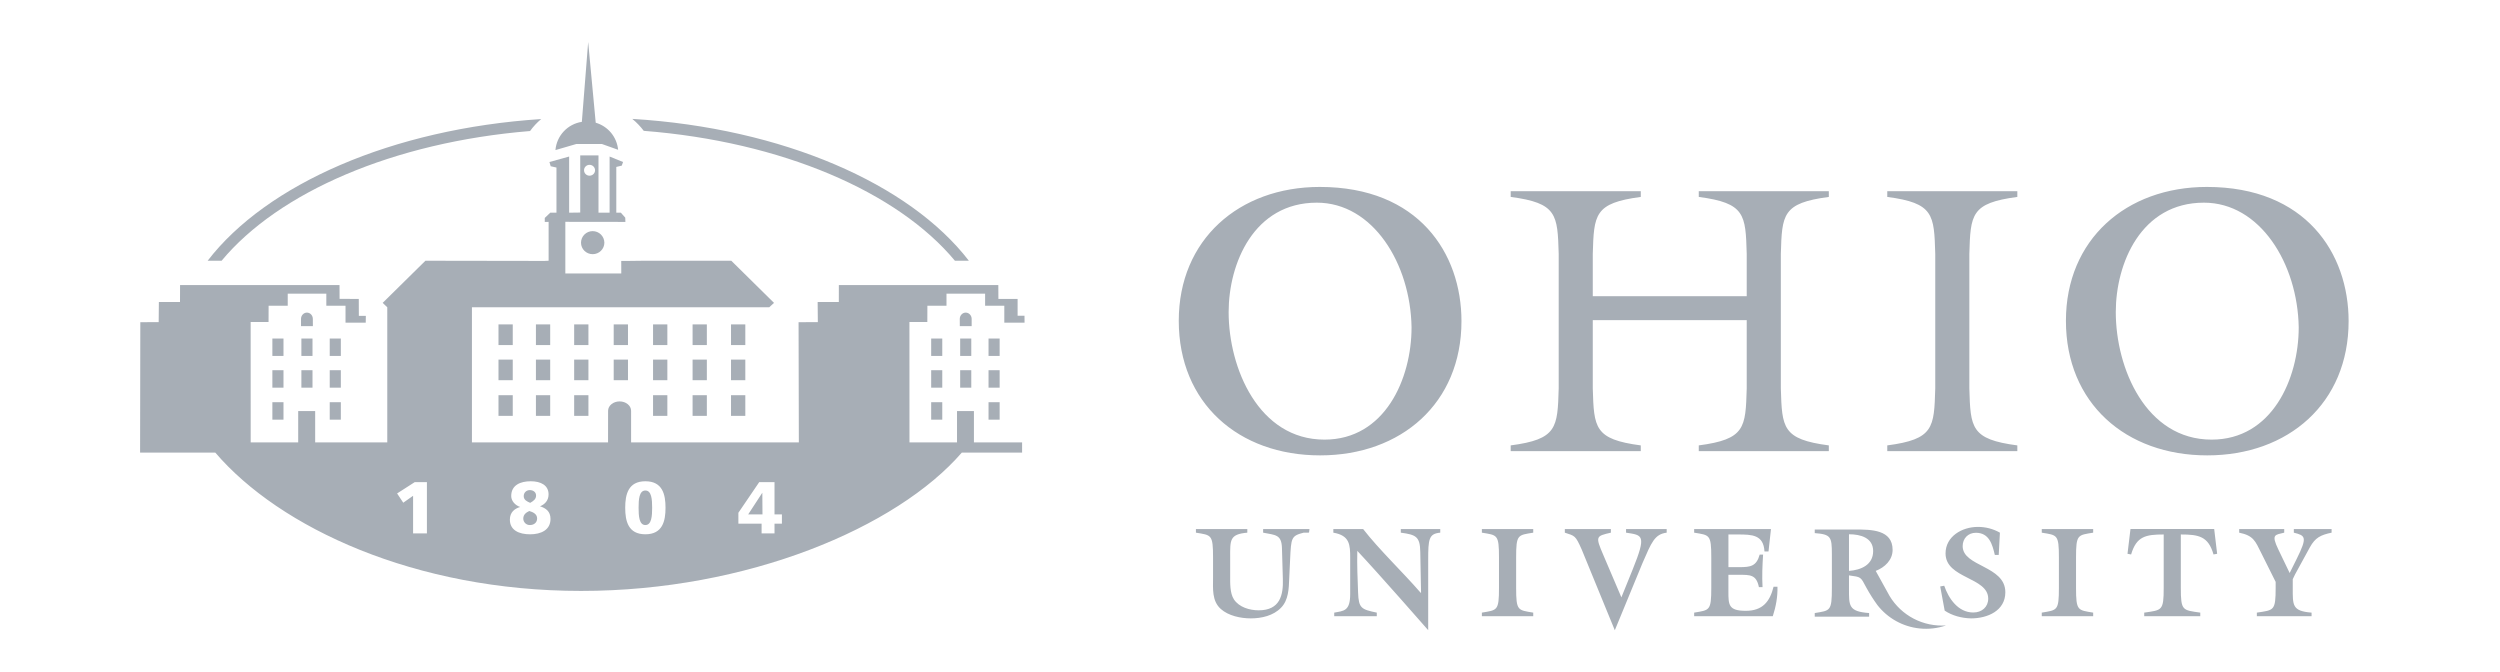
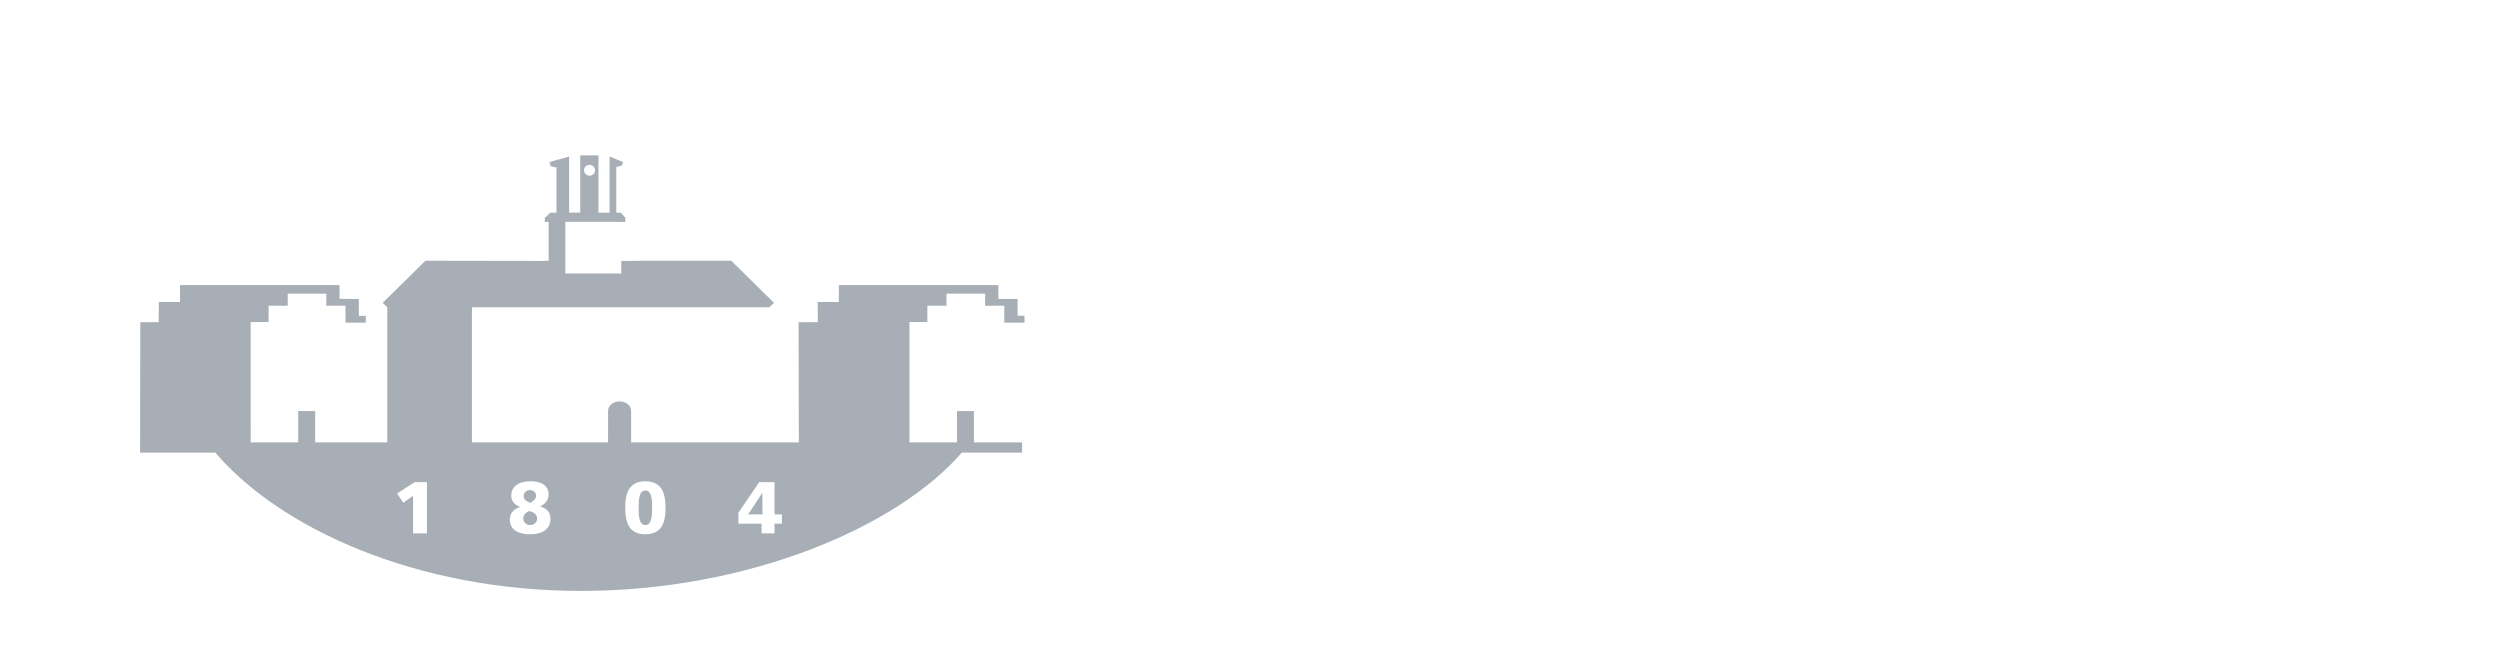
<svg xmlns="http://www.w3.org/2000/svg" width="119" height="32" viewBox="0 0 119 32" fill="none">
-   <path fill-rule="evenodd" clip-rule="evenodd" d="M30.643 6.228C37.207 6.74 42.727 9.131 45.453 12.41H46.117C43.302 8.751 37.263 6.097 30.097 5.659C30.308 5.832 30.49 6.026 30.643 6.228ZM25.762 5.667C18.659 6.13 12.682 8.774 9.885 12.41H10.549C13.257 9.152 18.724 6.77 25.231 6.237C25.383 6.025 25.562 5.833 25.762 5.667ZM29.212 15.441H29.892V16.424H29.212V15.441ZM27.33 15.441H28.009V16.424H27.33V15.441ZM25.51 15.441H26.189V16.424H25.51V15.441ZM23.728 15.441H24.407V16.424H23.728V15.441ZM31.085 15.441H31.766V16.424H31.085V15.441ZM32.967 15.441H33.646V16.424H32.967V15.441ZM34.796 15.441H35.477V16.424H34.796V15.441ZM27.656 11.551C27.656 11.854 27.904 12.099 28.212 12.099C28.518 12.099 28.768 11.854 28.768 11.551C28.766 11.405 28.707 11.265 28.603 11.162C28.499 11.059 28.358 11.002 28.212 11.002C28.065 11.001 27.924 11.059 27.82 11.162C27.716 11.264 27.657 11.404 27.656 11.551ZM29.212 17.117H29.892V18.099H29.212V17.117ZM27.33 17.117H28.009V18.099H27.33V17.117ZM25.51 17.117H26.189V18.099H25.51V17.117ZM23.728 17.117H24.407V18.099H23.728V17.117ZM31.085 17.117H31.766V18.099H31.085V17.117ZM32.967 17.117H33.646V18.099H32.967V17.117ZM34.796 17.117H35.477V18.099H34.796V17.117ZM27.33 18.812H28.009V19.795H27.33V18.812ZM25.51 18.812H26.189V19.795H25.51V18.812ZM23.728 18.812H24.407V19.795H23.728V18.812ZM31.085 18.812H31.766V19.795H31.085V18.812ZM32.967 18.812H33.646V19.795H32.967V18.812ZM34.796 18.812H35.477V19.795H34.796V18.812ZM28.356 5.841L27.997 2L27.696 5.8C27.366 5.85 27.062 6.01 26.834 6.254C26.606 6.498 26.467 6.811 26.439 7.144L27.43 6.855H28.653L29.423 7.13C29.394 6.833 29.277 6.551 29.087 6.321C28.897 6.092 28.642 5.924 28.356 5.841ZM12.965 17.621H13.494V18.453H12.965V17.621ZM14.346 17.621H14.875V18.453H14.346V17.621ZM15.695 17.621H16.224V18.453H15.695V17.621ZM12.965 16.113H13.494V16.944H12.965V16.113ZM14.346 16.113H14.875V16.944H14.346V16.113ZM15.695 16.113H16.224V16.944H15.695V16.113ZM12.965 19.144H13.494V19.975H12.965V19.144ZM15.695 19.144H16.224V19.975H15.695V19.144ZM14.297 15.23H14.294C14.294 15.23 14.296 15.243 14.297 15.23ZM14.891 15.181C14.891 15.015 14.766 14.88 14.61 14.88C14.455 14.88 14.328 15.015 14.328 15.181V15.523H14.893L14.891 15.181ZM44.324 17.621H44.852V18.453H44.324V17.621ZM45.704 17.621H46.233V18.453H45.704V17.621ZM47.054 17.621H47.583V18.453H47.054V17.621ZM44.324 16.113H44.852V16.944H44.324V16.113ZM45.704 16.113H46.233V16.944H45.704V16.113ZM47.054 16.113H47.583V16.944H47.054V16.113ZM44.324 19.144H44.852V19.975H44.324V19.144ZM47.054 19.144H47.583V19.975H47.054V19.144ZM45.654 15.23H45.652C45.652 15.23 45.654 15.243 45.654 15.23ZM46.251 15.181C46.251 15.015 46.124 14.88 45.968 14.88C45.813 14.88 45.685 15.015 45.685 15.181L45.687 15.523H46.251V15.181H46.251Z" fill="#A7AEB6" />
  <path fill-rule="evenodd" clip-rule="evenodd" d="M36.251 25.39H36.867V24.926H37.219V24.486H36.867V22.95H36.138L35.147 24.408V24.926H36.252V25.39H36.251ZM30.72 25.432C31.538 25.432 31.679 24.803 31.679 24.17C31.679 23.537 31.538 22.908 30.72 22.908C29.901 22.908 29.76 23.538 29.76 24.17C29.76 24.803 29.901 25.432 30.72 25.432ZM19.663 25.39H20.321V22.95H19.74L18.902 23.488L19.195 23.929L19.663 23.6V25.39ZM24.334 23.611C24.334 23.852 24.529 24.055 24.759 24.132C24.494 24.212 24.27 24.38 24.27 24.737C24.27 25.237 24.703 25.433 25.234 25.433C25.751 25.433 26.204 25.227 26.204 24.702C26.204 24.335 25.974 24.185 25.705 24.1C25.92 24.013 26.112 23.835 26.112 23.534C26.112 23.103 25.751 22.908 25.262 22.908C24.773 22.908 24.334 23.089 24.334 23.611ZM48.769 15.359L47.805 15.359V14.553H46.891V13.98H45.053V14.553H44.144L44.141 15.328H43.289L43.291 21.058H45.554V19.567H46.359V21.058H48.652V21.543H45.783C42.688 25.118 35.565 28.128 27.66 28.128C19.759 28.128 13.309 25.121 10.247 21.543H6.668L6.679 15.337L7.553 15.332L7.562 14.375H8.568L8.571 13.569H16.161L16.164 14.225L17.078 14.23L17.081 15.035L17.414 15.036L17.409 15.359L16.447 15.359V14.553H15.533V13.98H13.696V14.553H12.786L12.783 15.328H11.931L11.933 21.058H14.194V19.567H15.002V21.058H18.434V14.626L18.215 14.417L20.25 12.411L25.915 12.42L26.114 12.411V10.562L25.931 10.564V10.374L26.193 10.124H26.488V7.975L26.213 7.913L26.153 7.712L27.091 7.451V10.124L27.619 10.117V7.398H28.488V10.124H29.017V7.451L29.657 7.712L29.596 7.884L29.336 7.946V10.124H29.552L29.762 10.36L29.769 10.563L26.91 10.559V13.016H29.573L29.571 12.421L29.899 12.42L30.625 12.411H34.809L36.843 14.417L36.616 14.626H22.464V21.058H28.943L28.945 19.554C28.945 19.308 29.192 19.107 29.493 19.107C29.795 19.107 30.04 19.308 30.04 19.554V21.058H38.025L38.012 15.337L38.929 15.332L38.92 14.375H39.928L39.929 13.569H47.52L47.524 14.23H48.438L48.438 15.03H48.766L48.769 15.359ZM28.061 7.846C28.027 7.846 27.993 7.852 27.962 7.865C27.93 7.878 27.901 7.897 27.877 7.921C27.853 7.945 27.834 7.973 27.82 8.004C27.807 8.036 27.8 8.07 27.8 8.104C27.8 8.248 27.917 8.363 28.061 8.363C28.206 8.363 28.325 8.248 28.325 8.104C28.324 8.035 28.296 7.969 28.246 7.92C28.197 7.872 28.13 7.845 28.061 7.846ZM36.294 24.485H35.614L36.287 23.453L36.294 24.485ZM30.72 24.992C30.422 24.992 30.397 24.558 30.397 24.17C30.397 23.782 30.422 23.348 30.72 23.348C31.017 23.348 31.042 23.782 31.042 24.17C31.042 24.558 31.016 24.992 30.72 24.992ZM25.567 24.678C25.567 24.877 25.414 24.992 25.227 24.992C25.186 24.994 25.145 24.987 25.106 24.972C25.068 24.957 25.033 24.935 25.003 24.907C24.974 24.878 24.95 24.844 24.933 24.806C24.917 24.769 24.908 24.728 24.908 24.687C24.908 24.499 25.035 24.398 25.194 24.324C25.361 24.373 25.567 24.46 25.567 24.678ZM24.929 23.614C24.929 23.446 25.06 23.328 25.219 23.328C25.365 23.328 25.517 23.412 25.517 23.587C25.517 23.75 25.41 23.838 25.237 23.936C25.085 23.869 24.929 23.799 24.929 23.614Z" fill="#A7AEB6" />
-   <path fill-rule="evenodd" clip-rule="evenodd" d="M88.012 25.431V27.175C88.587 27.132 89.162 26.888 89.162 26.23C89.162 25.602 88.568 25.431 88.012 25.431ZM89.365 28.802C89.175 28.541 89.002 28.268 88.846 27.986C88.555 27.437 88.6 27.474 88.012 27.388V27.998C88.012 28.827 87.975 29.108 88.97 29.181V29.352H86.382V29.181C87.116 29.059 87.197 29.103 87.197 27.998V26.376C87.197 25.552 87.153 25.436 86.382 25.376V25.205H88.302C89.062 25.205 90.088 25.205 90.088 26.175C90.088 26.656 89.716 27.01 89.284 27.175L89.945 28.37C90.22 28.828 90.617 29.201 91.09 29.448C91.564 29.695 92.097 29.807 92.63 29.771C92.226 29.91 91.797 29.959 91.372 29.914C90.98 29.874 90.6 29.754 90.255 29.563C89.91 29.372 89.607 29.113 89.365 28.802ZM60.125 25.355C60.706 25.471 61.002 25.434 61.021 26.087L61.064 27.564C61.089 28.319 60.934 29.051 59.914 29.051C59.482 29.051 58.982 28.905 58.735 28.532C58.538 28.228 58.556 27.746 58.556 27.392V26.539C58.556 25.709 58.519 25.429 59.372 25.355V25.185H56.926V25.355C57.661 25.477 57.741 25.434 57.741 26.539V27.502C57.741 28.015 57.679 28.605 58.112 28.989C58.476 29.313 59.057 29.435 59.538 29.435C60.051 29.435 60.613 29.307 60.977 28.928C61.336 28.563 61.348 28.015 61.367 27.532L61.41 26.617C61.459 25.599 61.459 25.508 62.052 25.355L62.309 25.353L62.331 25.185H60.125V25.355ZM64.269 28.276C64.269 29.099 63.96 29.075 63.509 29.161V29.331H65.535V29.161C64.806 29.008 64.671 28.959 64.645 28.209C64.621 27.544 64.59 26.904 64.608 26.221C65.628 27.306 67.982 29.996 67.982 29.996V26.655C67.982 25.66 68.012 25.404 68.556 25.355V25.185H66.678V25.355C67.406 25.453 67.593 25.544 67.605 26.27L67.642 28.209L67.629 28.221C66.74 27.197 65.666 26.185 64.887 25.185H63.467V25.355C64.251 25.49 64.269 25.928 64.269 26.557V28.276H64.269ZM72.168 26.538C72.168 25.433 72.247 25.477 72.982 25.355V25.184H70.537V25.355C71.272 25.477 71.352 25.433 71.352 26.538V27.977C71.352 29.081 71.271 29.037 70.537 29.161V29.331H72.982V29.161C72.247 29.038 72.168 29.081 72.168 27.977V26.538ZM76.865 30L78.184 26.8C78.611 25.818 78.759 25.427 79.334 25.355V25.184H77.4V25.355C78.191 25.477 78.383 25.452 77.716 27.105L77.178 28.434L76.32 26.423C75.931 25.52 75.968 25.52 76.678 25.355V25.185H74.486V25.355C74.967 25.514 74.986 25.477 75.288 26.154L76.865 30ZM82.773 27.361C83.31 27.361 83.602 27.349 83.724 27.947H83.897C83.867 27.429 83.891 26.916 83.923 26.398H83.761C83.607 26.953 83.329 26.996 82.798 26.996H82.273V25.441H82.723C83.397 25.441 83.946 25.453 83.989 26.251H84.181L84.298 25.184H80.642V25.355C81.377 25.477 81.457 25.433 81.457 26.538V27.977C81.457 29.081 81.376 29.037 80.642 29.161V29.331H84.385C84.534 28.874 84.62 28.404 84.607 27.928H84.422C84.248 28.629 83.904 29.075 83.1 29.075C82.278 29.075 82.272 28.788 82.272 28.166V27.361H82.773V27.361ZM98.819 26.538C98.819 25.433 98.9 25.477 99.635 25.355V25.184H97.188V25.355C97.923 25.477 98.004 25.433 98.004 26.538V27.977C98.004 29.081 97.923 29.037 97.188 29.161V29.331H99.635V29.161C98.9 29.038 98.819 29.081 98.819 27.977V26.538ZM101.441 26.392C101.695 25.526 102.14 25.441 102.992 25.441V27.977C102.992 29.081 102.912 29.037 102.065 29.161V29.331H104.733V29.161C103.888 29.038 103.807 29.081 103.807 27.977V25.441C104.659 25.441 105.116 25.526 105.363 26.392L105.536 26.361L105.395 25.179H101.411L101.269 26.361L101.441 26.392ZM109.135 27.569L109.247 27.337L109.951 26.05C110.205 25.593 110.458 25.465 110.984 25.355V25.185H109.186V25.355C109.735 25.495 109.847 25.55 109.321 26.606L108.988 27.276L108.451 26.16C108.093 25.417 108.297 25.465 108.729 25.355V25.185H106.585V25.355C107.271 25.495 107.352 25.758 107.63 26.313L108.321 27.697V27.977C108.321 29.082 108.24 29.038 107.426 29.161V29.332H110.031V29.161C109.099 29.088 109.135 28.807 109.135 27.977V27.569H109.135ZM93.822 29.435C94.611 29.435 95.454 29.069 95.454 28.191C95.454 26.916 93.423 26.983 93.423 25.995C93.423 25.636 93.675 25.36 94.051 25.36C94.688 25.36 94.836 25.916 94.954 26.416H95.139L95.196 25.355C94.876 25.173 94.513 25.079 94.145 25.081C93.392 25.081 92.608 25.533 92.608 26.343C92.608 27.551 94.639 27.465 94.639 28.496C94.639 28.892 94.337 29.155 93.929 29.155C93.2 29.155 92.749 28.477 92.545 27.881L92.354 27.916L92.567 29.066C92.918 29.302 93.366 29.425 93.822 29.435ZM104.907 9.647C101.912 9.647 100.711 12.537 100.711 14.857C100.711 17.523 102.14 20.926 105.273 20.926C108.147 20.926 109.419 18.037 109.419 15.579C109.367 12.537 107.572 9.647 104.907 9.647ZM105.047 8.898C109.753 8.898 111.794 12.057 111.794 15.287C111.794 19.19 108.925 21.676 105.065 21.676C101.187 21.676 98.338 19.19 98.338 15.27C98.338 11.403 101.205 8.898 105.047 8.898ZM62.681 9.647C59.685 9.647 58.483 12.537 58.483 14.857C58.483 17.523 59.911 20.926 63.046 20.926C65.92 20.926 67.19 18.037 67.19 15.579C67.139 12.537 65.346 9.647 62.681 9.647ZM62.82 8.898C67.526 8.898 69.566 12.057 69.566 15.287C69.566 19.19 66.699 21.676 62.837 21.676C58.959 21.676 56.109 19.19 56.109 15.27C56.11 11.403 58.978 8.9 62.82 8.898ZM93.741 12.085C93.796 10.211 93.815 9.665 96.025 9.374V9.101H89.834V9.374C92.045 9.665 92.064 10.211 92.118 12.085V18.489C92.064 20.364 92.045 20.91 89.834 21.201V21.473H96.025V21.201C93.815 20.91 93.795 20.364 93.741 18.489V12.085ZM75.816 12.085V14.098H83.144V12.085C83.09 10.211 83.071 9.665 80.861 9.374V9.101H87.052V9.374C84.841 9.665 84.822 10.211 84.768 12.085V18.489C84.823 20.364 84.841 20.91 87.052 21.201V21.473H80.861V21.201C83.071 20.91 83.09 20.364 83.144 18.489V15.237H75.816V18.489C75.872 20.364 75.891 20.91 78.101 21.201V21.473H71.909V21.201C74.12 20.91 74.139 20.364 74.194 18.489V12.085C74.139 10.211 74.12 9.665 71.909 9.374V9.101H78.101V9.374C75.891 9.665 75.872 10.211 75.816 12.085Z" fill="#A7AEB6" />
</svg>